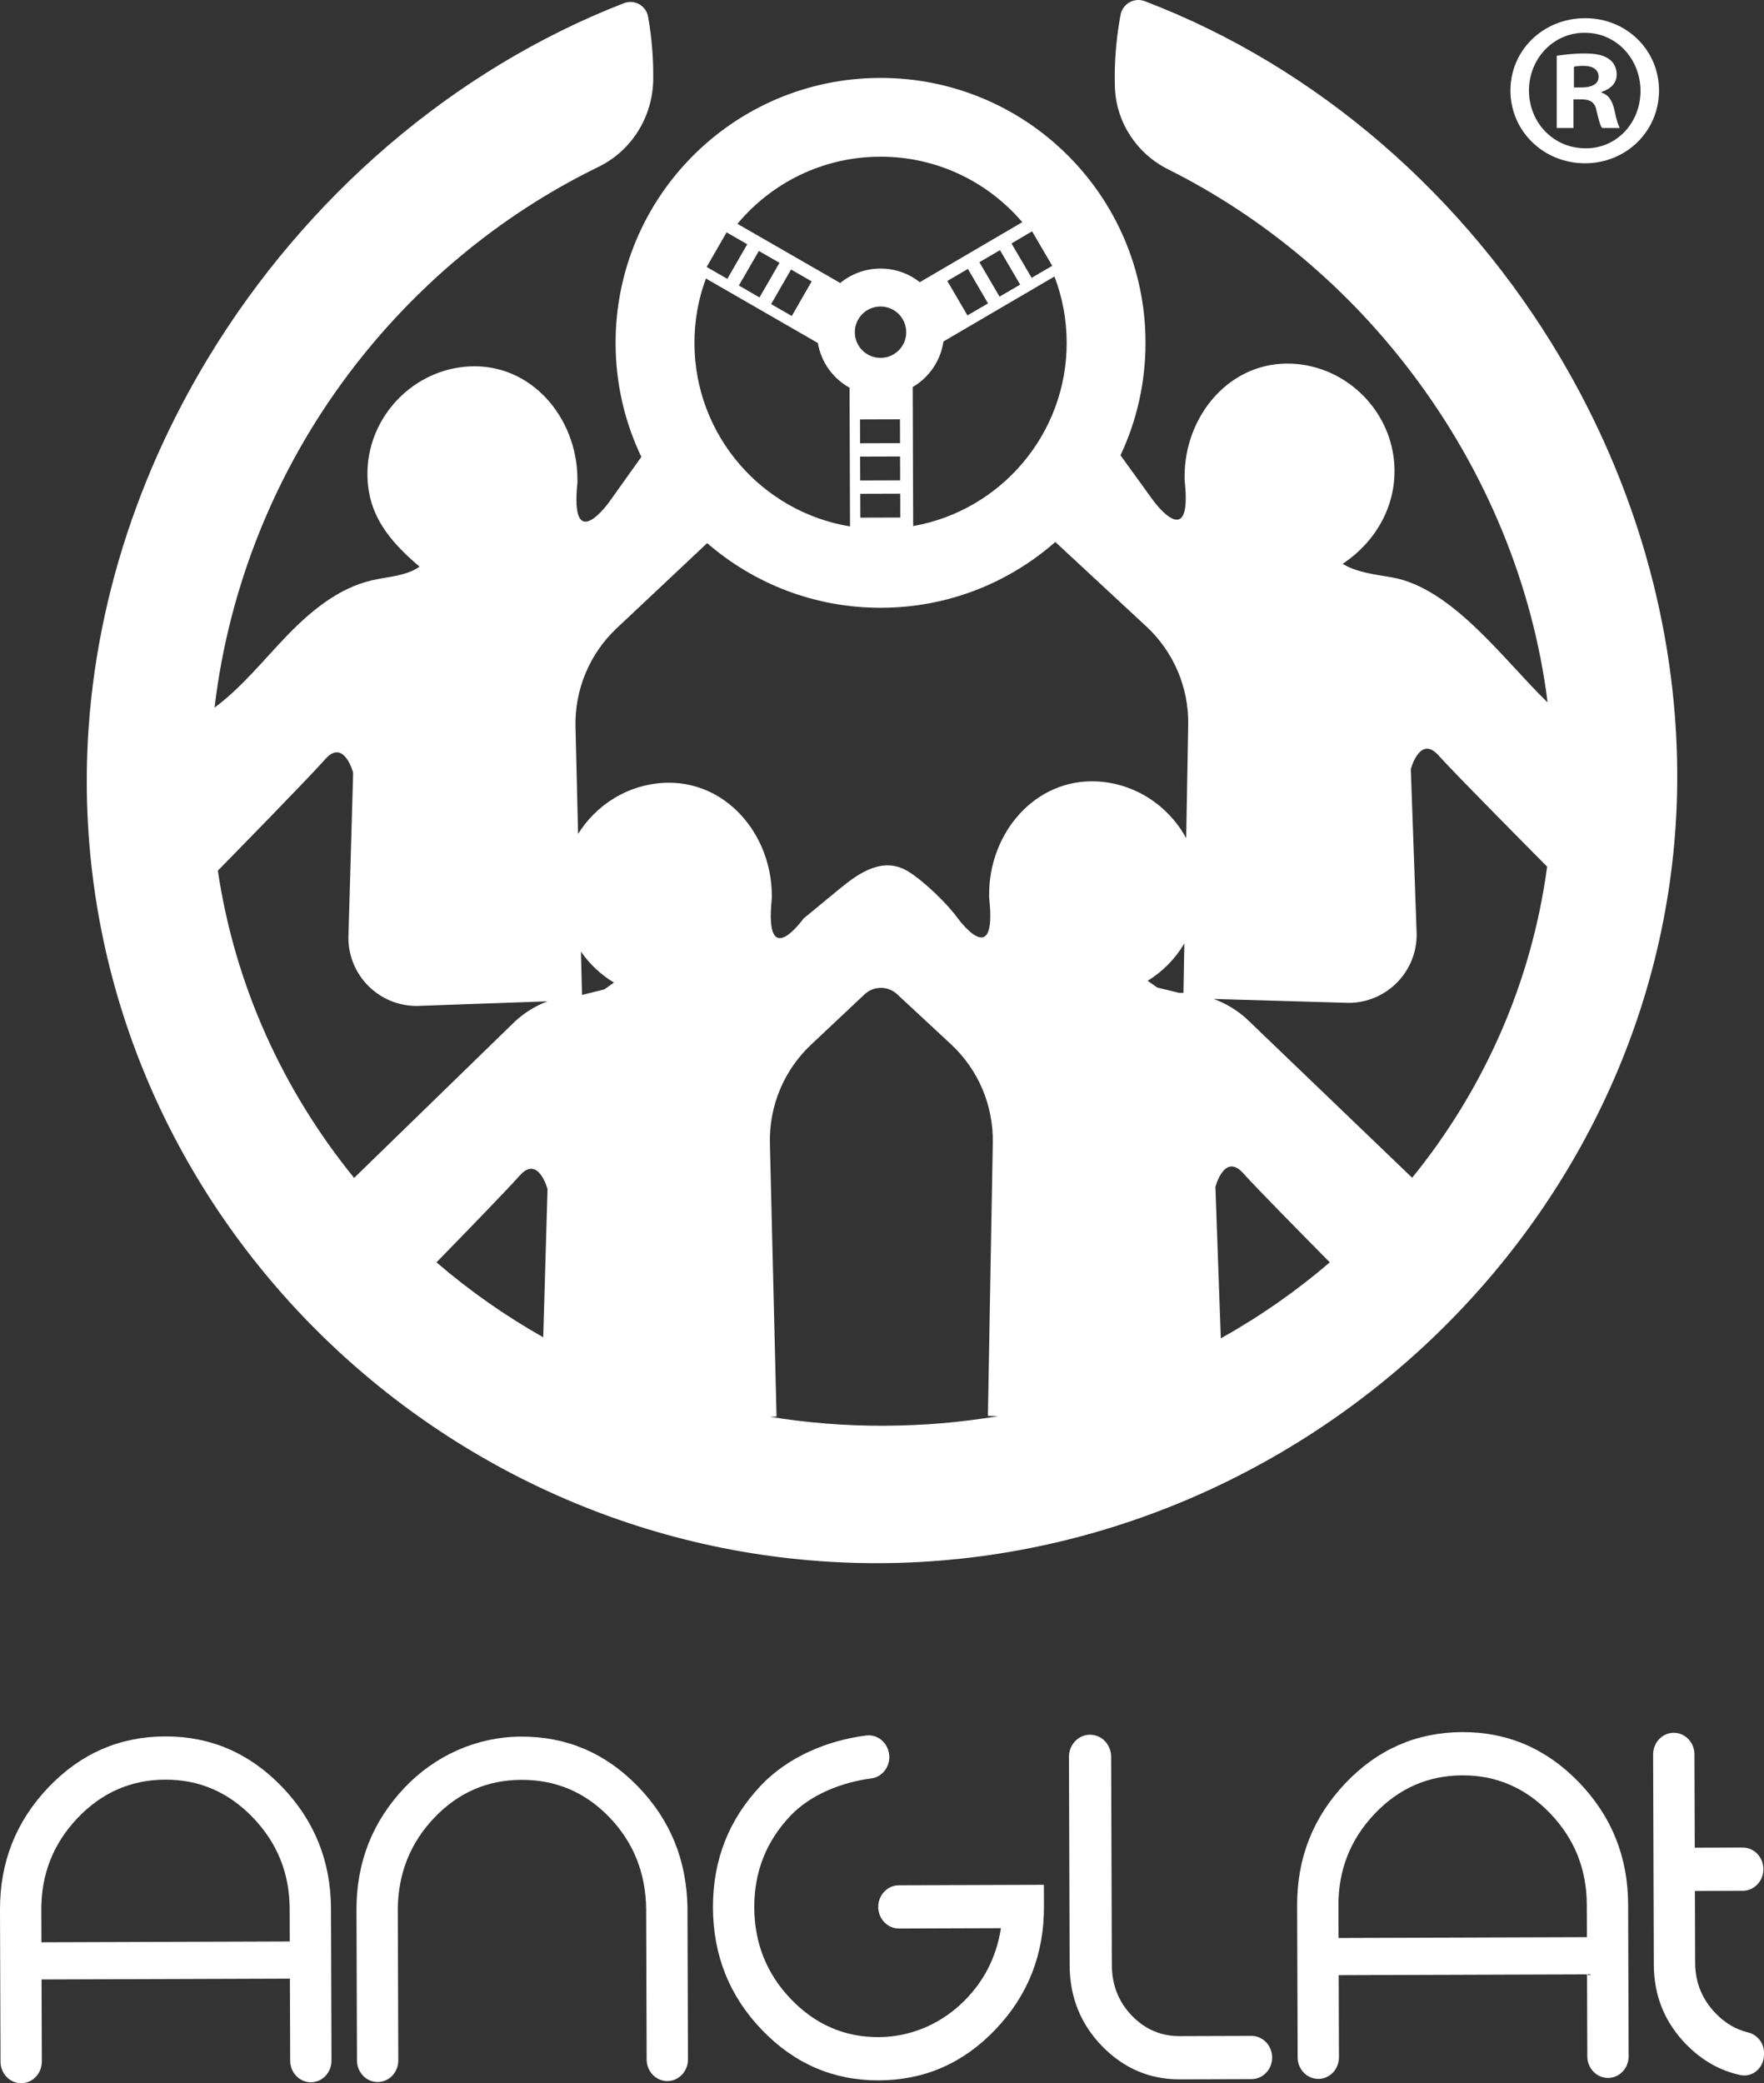
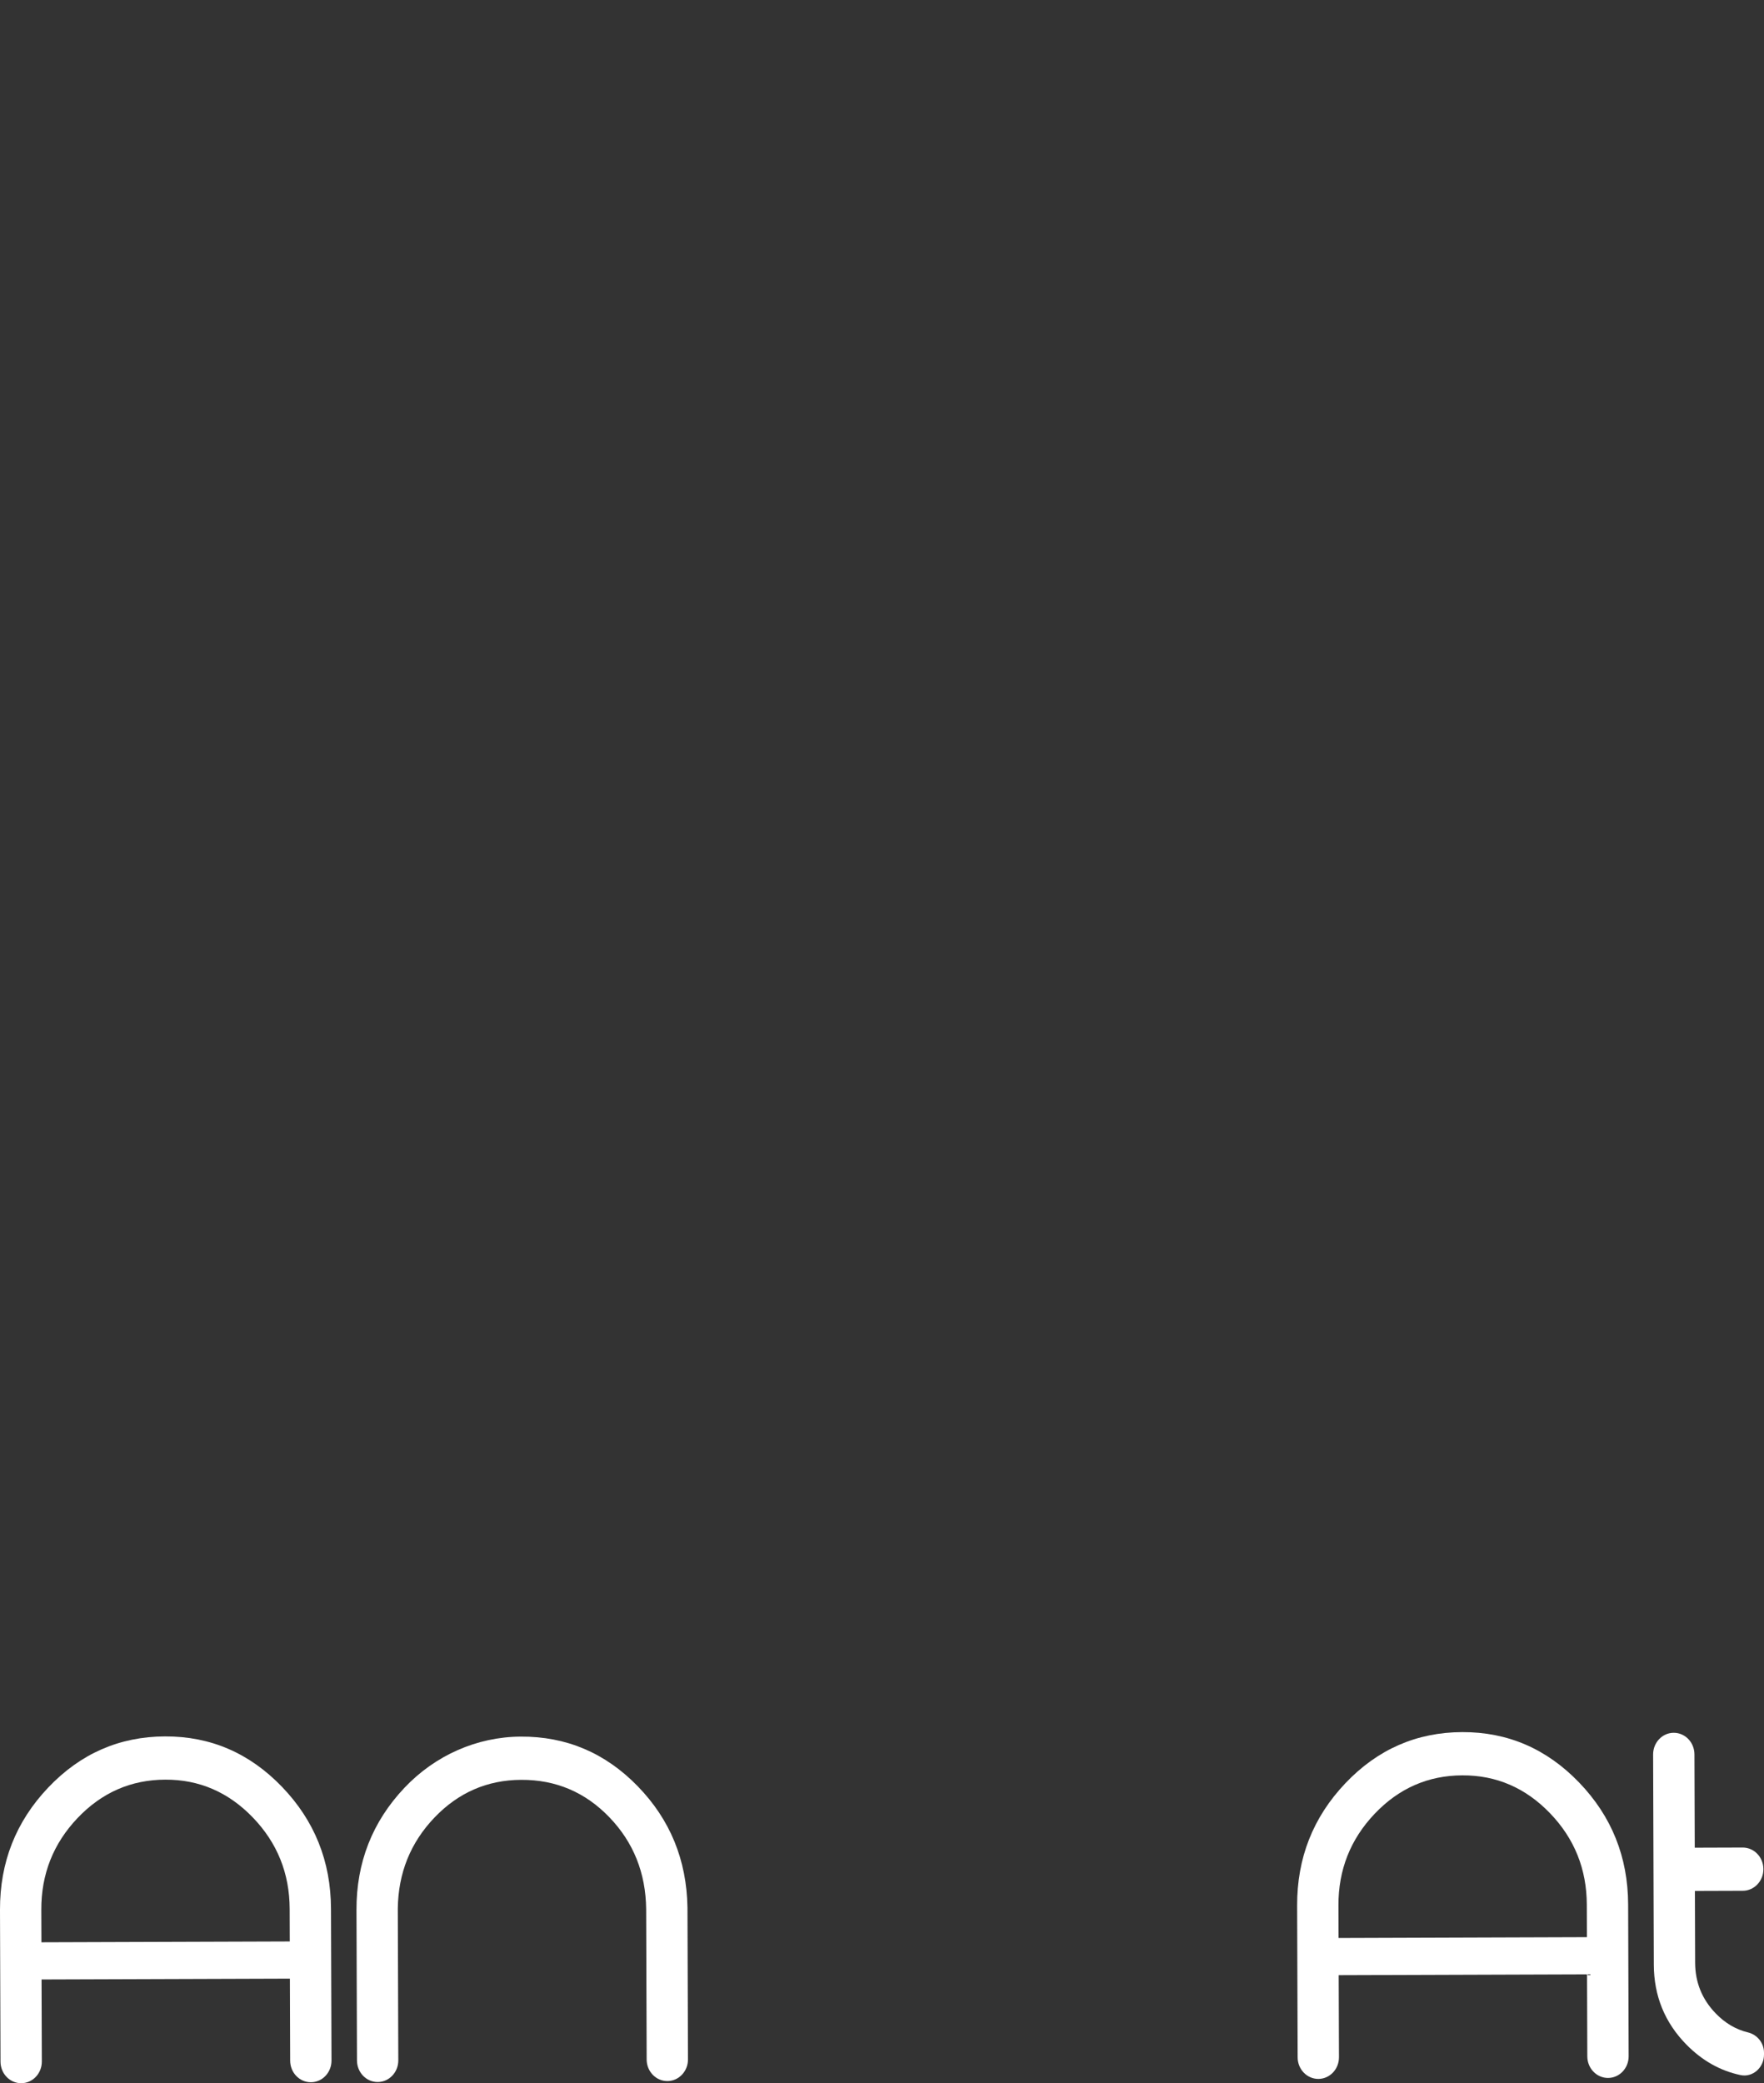
<svg xmlns="http://www.w3.org/2000/svg" id="Livello_2" data-name="Livello 2" viewBox="0 0 2904.91 3430.46">
  <rect x="0" y="0" width="2904.91" height="3430.46" fill="#333333" stroke="none" />
  <defs>
    <style>      .cls-1 {        fill: #fff;        stroke-width: 0px;      }    </style>
  </defs>
  <g id="Livello_2-2" data-name="Livello 2">
    <g>
      <path class="cls-1" d="M271.95,2859.39c74.8-.25,138.96,27.44,192.46,83.04,53.5,55.62,80.4,122.56,80.66,200.81l.83,249.93c.07,19.66-15.11,35.65-33.91,35.71h0c-18.79.06-34.08-15.82-34.14-35.49l-.45-135.12-408.97,1.36.45,135.12c.07,19.66-15.11,35.65-33.91,35.71h0c-18.79.06-34.08-15.82-34.14-35.49L0,3145.04c-.26-78.25,26.17-145.36,79.32-201.34,53.13-55.96,117.35-84.07,192.63-84.32h0ZM477.2,3197.04l-.18-53.57c-.19-58.56-20.38-108.73-60.57-150.51-40.21-41.76-88.29-62.56-144.27-62.38-56.46.19-104.64,21.31-144.56,63.34-39.93,42.05-59.78,92.35-59.59,150.91l.18,53.57,408.97-1.36h.02Z" />
      <path class="cls-1" d="M2408.05,2852.31c74.8-.25,138.96,27.44,192.46,83.04,53.5,55.62,80.4,122.56,80.66,200.81l.83,249.93c.07,19.66-15.11,35.65-33.91,35.71h0c-18.79.06-34.08-15.82-34.14-35.49l-.45-135.12-408.97,1.36.45,135.12c.07,19.66-15.11,35.65-33.91,35.71h0c-18.79.06-34.08-15.82-34.14-35.49l-.83-249.93c-.26-78.25,26.17-145.36,79.32-201.34,53.13-55.96,117.35-84.07,192.63-84.32h0ZM2613.29,3189.96l-.18-53.57c-.19-58.56-20.38-108.73-60.57-150.51-40.21-41.76-88.29-62.56-144.27-62.38-56.46.19-104.64,21.31-144.56,63.34-39.93,42.05-59.78,92.35-59.59,150.91l.18,53.57,408.97-1.36h.02Z" />
      <path class="cls-1" d="M1099.04,3426.93c-18.79.06-34.08-15.82-34.14-35.49l-.82-247.65c-.68-59.57-20.88-110-60.58-151.27-39.71-41.27-88.05-61.82-144.98-61.63-55.98.19-103.7,20.93-143.12,62.2-39.44,41.29-59.54,91.21-60.31,149.78l.83,249.93c.07,19.66-15.11,35.65-33.91,35.71h0c-18.79.06-34.08-15.82-34.14-35.49l-.82-247.65c-.26-78.25,26.05-145.35,78.94-201.32,50.61-53.54,119.27-83.86,191.25-84.34,75.24-.5,139.61,26.8,193.13,81.91,53.26,54.86,80.51,121.42,81.74,199.67l.83,249.93c.07,19.66-15.11,35.65-33.91,35.71h.01Z" />
-       <path class="cls-1" d="M1719.05,3103.76l.12,35.59c.26,78.77-26.19,146.14-79.32,202.1-53.14,55.98-117.35,84.08-192.63,84.33-74.81.25-138.96-27.43-192.46-83.05-53.52-55.6-80.4-122.8-80.66-201.57-.26-78.25,26.18-145.36,79.32-201.34,44.32-46.68,109.43-74.02,173.23-81.95,20.12-2.5,37.78,14.16,37.85,35.36h0c.06,18.01-12.71,33.21-29.8,35.38-48.49,6.17-99.99,26.67-132.98,61.41-39.92,42.05-59.77,92.35-59.58,150.91.2,59.08,20.38,109.5,60.58,151.27,40.18,41.77,88.25,62.56,144.21,62.39,49.17-.15,96.98-19.14,133.96-53.04,37.04-33.95,59.52-76.07,67.45-126.37l-167.94.56c-18.79.06-34.07-15.82-34.14-35.48h0c-.07-19.66,15.11-35.64,33.9-35.71l238.88-.79h0Z" />
-       <path class="cls-1" d="M2094.94,3388.03h0c.07,19.66-15.11,35.64-33.9,35.71l-117.99.39c-49.71.16-92.35-17.99-127.94-54.48-35.59-36.48-53.47-80.98-53.65-133.5l-1.14-343.08c-.07-20.08,15.44-36.4,34.62-36.47h0c19.19-.06,34.8,16.16,34.87,36.24l1.14,343.08c.11,32.82,11.06,60.55,32.85,83.19,21.79,22.65,48.13,33.93,79.01,33.83l117.99-.39c18.79-.06,34.07,15.82,34.14,35.48h0Z" />
      <path class="cls-1" d="M2756.22,2853.42h0c18.79-.06,34.08,15.82,34.14,35.49l.51,153.74,78.9-.26c18.79-.06,34.07,15.82,34.14,35.48h0c.07,19.66-15.11,35.64-33.9,35.71l-78.9.26.39,118.15c.11,32.32,11.3,60.06,33.57,83.2,15.62,16.25,33.37,26.77,53.25,31.56,15.26,3.68,26.53,17.09,26.59,33.47v3.1c.08,21.42-18.55,38-38.62,33.77-33.49-7.06-63.22-23.81-89.19-50.25-35.59-36.24-53.47-80.11-53.64-131.61l-1.15-346.1c-.07-19.66,15.11-35.65,33.91-35.71h0Z" />
    </g>
    <g>
-       <path class="cls-1" d="M2570.03,589.8C2412.9,323.77,2170.47,110.75,1885.25,1.99c-17.42-6.68-36.56,4.14-40,22.52-.61,3.51-1.21,6.92-1.8,10.43-6.18,37.12-8.58,73.52-7.42,108.69,1.85,57.47,35.88,109.4,87.33,135.06,160.01,79.96,299.05,198.21,405.66,340.9,116.87,156.13,194.99,341.32,219.54,537.12-70.01-67.21-156.29-188.55-256.55-205.97-27.75-4.83-56.76-7.79-80.97-22.18,53.54-35.67,87.62-93.8,85.32-159-3.19-90.97-77.27-166.24-168.27-170.65-102.19-4.99-177.67,85.27-177.33,186.33,0,2.19-.08,4.38.18,6.57,13.09,121.99-52.11,32.1-52.11,32.1l-53.62-74.18c26.66-56.6,41.42-119.91,41.21-186.57-.79-241.03-196.81-435.65-437.73-434.83-241.03.79-435.72,196.7-434.93,437.73.21,66.66,15.39,129.86,42.42,186.3l-53.12,74.53s-64.63,90.31-52.24-31.76c.16-2.19.08-4.38.05-6.57-.34-101.03-76.4-190.82-178.57-185.14-90.87,5.02-164.55,80.76-167.14,171.76-2.01,70.67,35.38,115,85.77,158-22.55,15.71-51.85,16.24-78.62,22.47-54.78,12.75-100.34,50.37-139.42,90.81-39.1,40.44-74.37,85.22-119.54,118.77,23.44-198.76,100.11-388.84,220.22-548.85,107.92-143.75,249.08-262.31,411.96-341.58,54.86-26.69,89.23-82.45,90.15-143.43.5-33.61-2.14-68.14-8.32-103.38l-.08-.34c-3.22-18.37-22.41-29.15-39.78-22.44C745.34,114.77,503.29,325.46,344.05,587.4c-127.56,209.85-201.98,452.59-201.16,702.54,2.35,711.6,596.37,1286.5,1305.06,1284.15,711.86-2.35,1316.44-588.16,1314.09-1299.83-.82-244.09-71.23-479.97-192.03-684.46h.03ZM1756.58,563.56c.5,151.27-108.79,277.33-252.8,302.75l-.77-228.94c26.8-15.65,45.96-43.03,50.66-75.05l182.76-107c12.88,33.63,20.01,70.09,20.14,108.24ZM1482.23,751.68l.13,39.28-65.79.21-.13-39.28,65.79-.21ZM1416.39,729.93l-.13-39.28,65.79-.21.13,39.28-65.79.21ZM1450.21,589.32c-23.44.08-42.4-18.74-42.48-42.11-.08-23.36,18.74-42.4,42.21-42.48,23.36-.08,42.32,18.85,42.4,42.21.08,23.36-18.74,42.32-42.11,42.4l-.03-.03ZM1416.66,813.14l65.79-.21.13,39.28-65.79.21-.13-39.28ZM1627.06,499.59l-33.87,19.8-33.16-56.68,33.87-19.88,33.16,56.76ZM1612.86,431.74l33.87-19.8,33.26,56.76-33.98,19.8-33.16-56.76ZM1699.63,380.98l33.16,56.76-2.88,1.66-30.99,18.14-33.26-56.68,31.07-18.22,2.88-1.66h.03ZM1449.1,258.01c93.77-.32,177.91,41.58,234.38,107.87l-168.77,98.81c-17.9-14.2-40.5-22.52-65-22.44-25.11.08-48.1,9-66.05,23.76l-169.25-97.41c56.02-67.29,140.31-110.27,234.69-110.56v-.03ZM1302.67,443.81l34,19.56-32.79,56.97-34-19.56,32.79-56.97ZM1250.76,489.82l-34-19.67,32.87-56.89,34,19.56-32.87,56.97v.03ZM1196.51,382.64l4.83,2.77,29.2,16.79-32.79,56.97-28.93-16.61-5.1-2.96,32.79-56.97h0ZM1162.48,458.62l184.32,106.21c5.36,31.73,25.03,58.53,52.22,73.65l.77,228.41c-144.96-23.92-255.68-149.63-256.18-301.32-.13-37.62,6.49-73.68,18.9-106.97l-.03.03ZM894.61,2202.1c-62.86-35.4-121.68-76.77-175.82-123.39,46.38-47.49,116.84-120.07,136.96-142.8,30.68-34.82,45.91,22.25,45.91,22.25l-7.08,243.93h.03ZM847.83,1682.24l-264.66,257.47c-116.74-143.53-196.23-316.66-224.42-505.97,18.66-19.03,148.39-151.4,176.9-183.61,30.68-34.82,45.91,22.25,45.91,22.25l-7.84,272.18c.21,62.01,50.69,112.17,112.78,111.96l215.18-7.63c-19.83,7.42-38.07,18.66-53.86,33.34h0ZM995.16,1629.28l-35.67,8.87h-1.06l-1.72-71.12c14.23,20.59,32.76,38.04,54.33,51l-15.89,11.25ZM1455.78,2347.82c-64.05.21-126.77-4.83-187.78-14.78l10.77-.4-10.93-449.82c-1.5-61.41,23.13-120.54,67.87-162.59l87.99-82.79c15.1-14.23,38.54-14.31,53.72-.18l88.46,82.21c45.12,41.76,70.06,100.71,69.03,162.15l-8.05,449.87,17.05.48c-61.11,10.27-124,15.63-188.12,15.84l-.03.03ZM1948.85,1635.04c-2.46-.08-4.91-.16-7.34-.16l-35.72-8.63-15.87-11.14c24.79-15.21,45.64-36.38,60.43-61.54l-1.48,81.44-.03.03ZM1953.33,1380.17c-28.78-53.01-83.84-90.26-147.1-93.38-102.19-4.91-177.67,85.35-177.33,186.33,0,2.19-.08,4.38.18,6.57,13.09,122.1-52.11,32.1-52.11,32.1-17.74-24.45-55.41-60.61-80.73-76.37-41.1-25.66-80.65,1.14-112.51,27.32-.08.08-60.56,49.9-60.56,49.9,0,0-64.63,90.42-52.32-31.76.26-2.19.16-4.38.16-6.57-.34-100.95-76.4-190.74-178.57-185.14-59.03,3.25-110.8,36.33-140.47,84.11l-4.25-176.19c-1.5-61.41,23.13-120.54,67.87-162.59l148.97-140.13c76.85,66.66,177.25,106.84,287.04,106.47,109.72-.37,209.82-41.21,286.25-108.37l149.9,139.13c45.01,41.76,70.06,100.71,68.96,162.15l-3.33,186.43h-.05ZM2010.38,2203.84l-8.87-249.29s14.76-57.18,45.78-22.55c20.91,23.36,96.12,99.76,142.56,146.68-55.12,47.41-115.18,89.36-179.46,125.16h0ZM2325.52,1939.45l-272.07-261.2c-15.97-14.65-34.64-25.95-54.7-33.24l222.15,6.44c62.12-.21,112.25-50.69,112.04-112.7l-9.66-272.13s14.86-57.18,45.78-22.55c29.07,32.37,162.23,166.4,178.72,183.03-25.79,192.19-104.73,367.51-222.26,512.34h0Z" />
-       <path class="cls-1" d="M2610.79,30c67.52,0,121.24,52.27,121.24,119.07s-53.72,119.79-121.97,119.79-122.7-53-122.7-119.79,54.45-119.07,122.7-119.07h.73ZM2609.34,53.96c-51.55,0-91.48,42.84-91.48,95.11s39.93,95.11,92.93,95.11c51.55.73,90.75-42.11,90.75-94.38s-39.21-95.83-91.48-95.83h-.72ZM2591.19,210.78h-27.59v-119.07c10.89-1.45,26.14-3.63,45.74-3.63,22.51,0,32.67,3.63,40.66,9.44,7.26,5.08,12.34,13.79,12.34,25.41,0,14.52-10.89,23.96-24.68,28.32v1.45c11.62,3.63,17.42,13.07,21.05,29.04,3.63,18.15,6.53,24.68,8.71,29.04h-29.04c-3.63-4.36-5.81-14.52-9.44-29.04-2.18-12.34-9.44-18.15-24.69-18.15h-13.07v47.19ZM2591.91,143.99h13.07c15.25,0,27.59-5.08,27.59-17.42,0-10.89-7.98-18.15-25.41-18.15-7.26,0-12.34.73-15.25,1.45v34.12Z" />
-     </g>
+       </g>
  </g>
</svg>